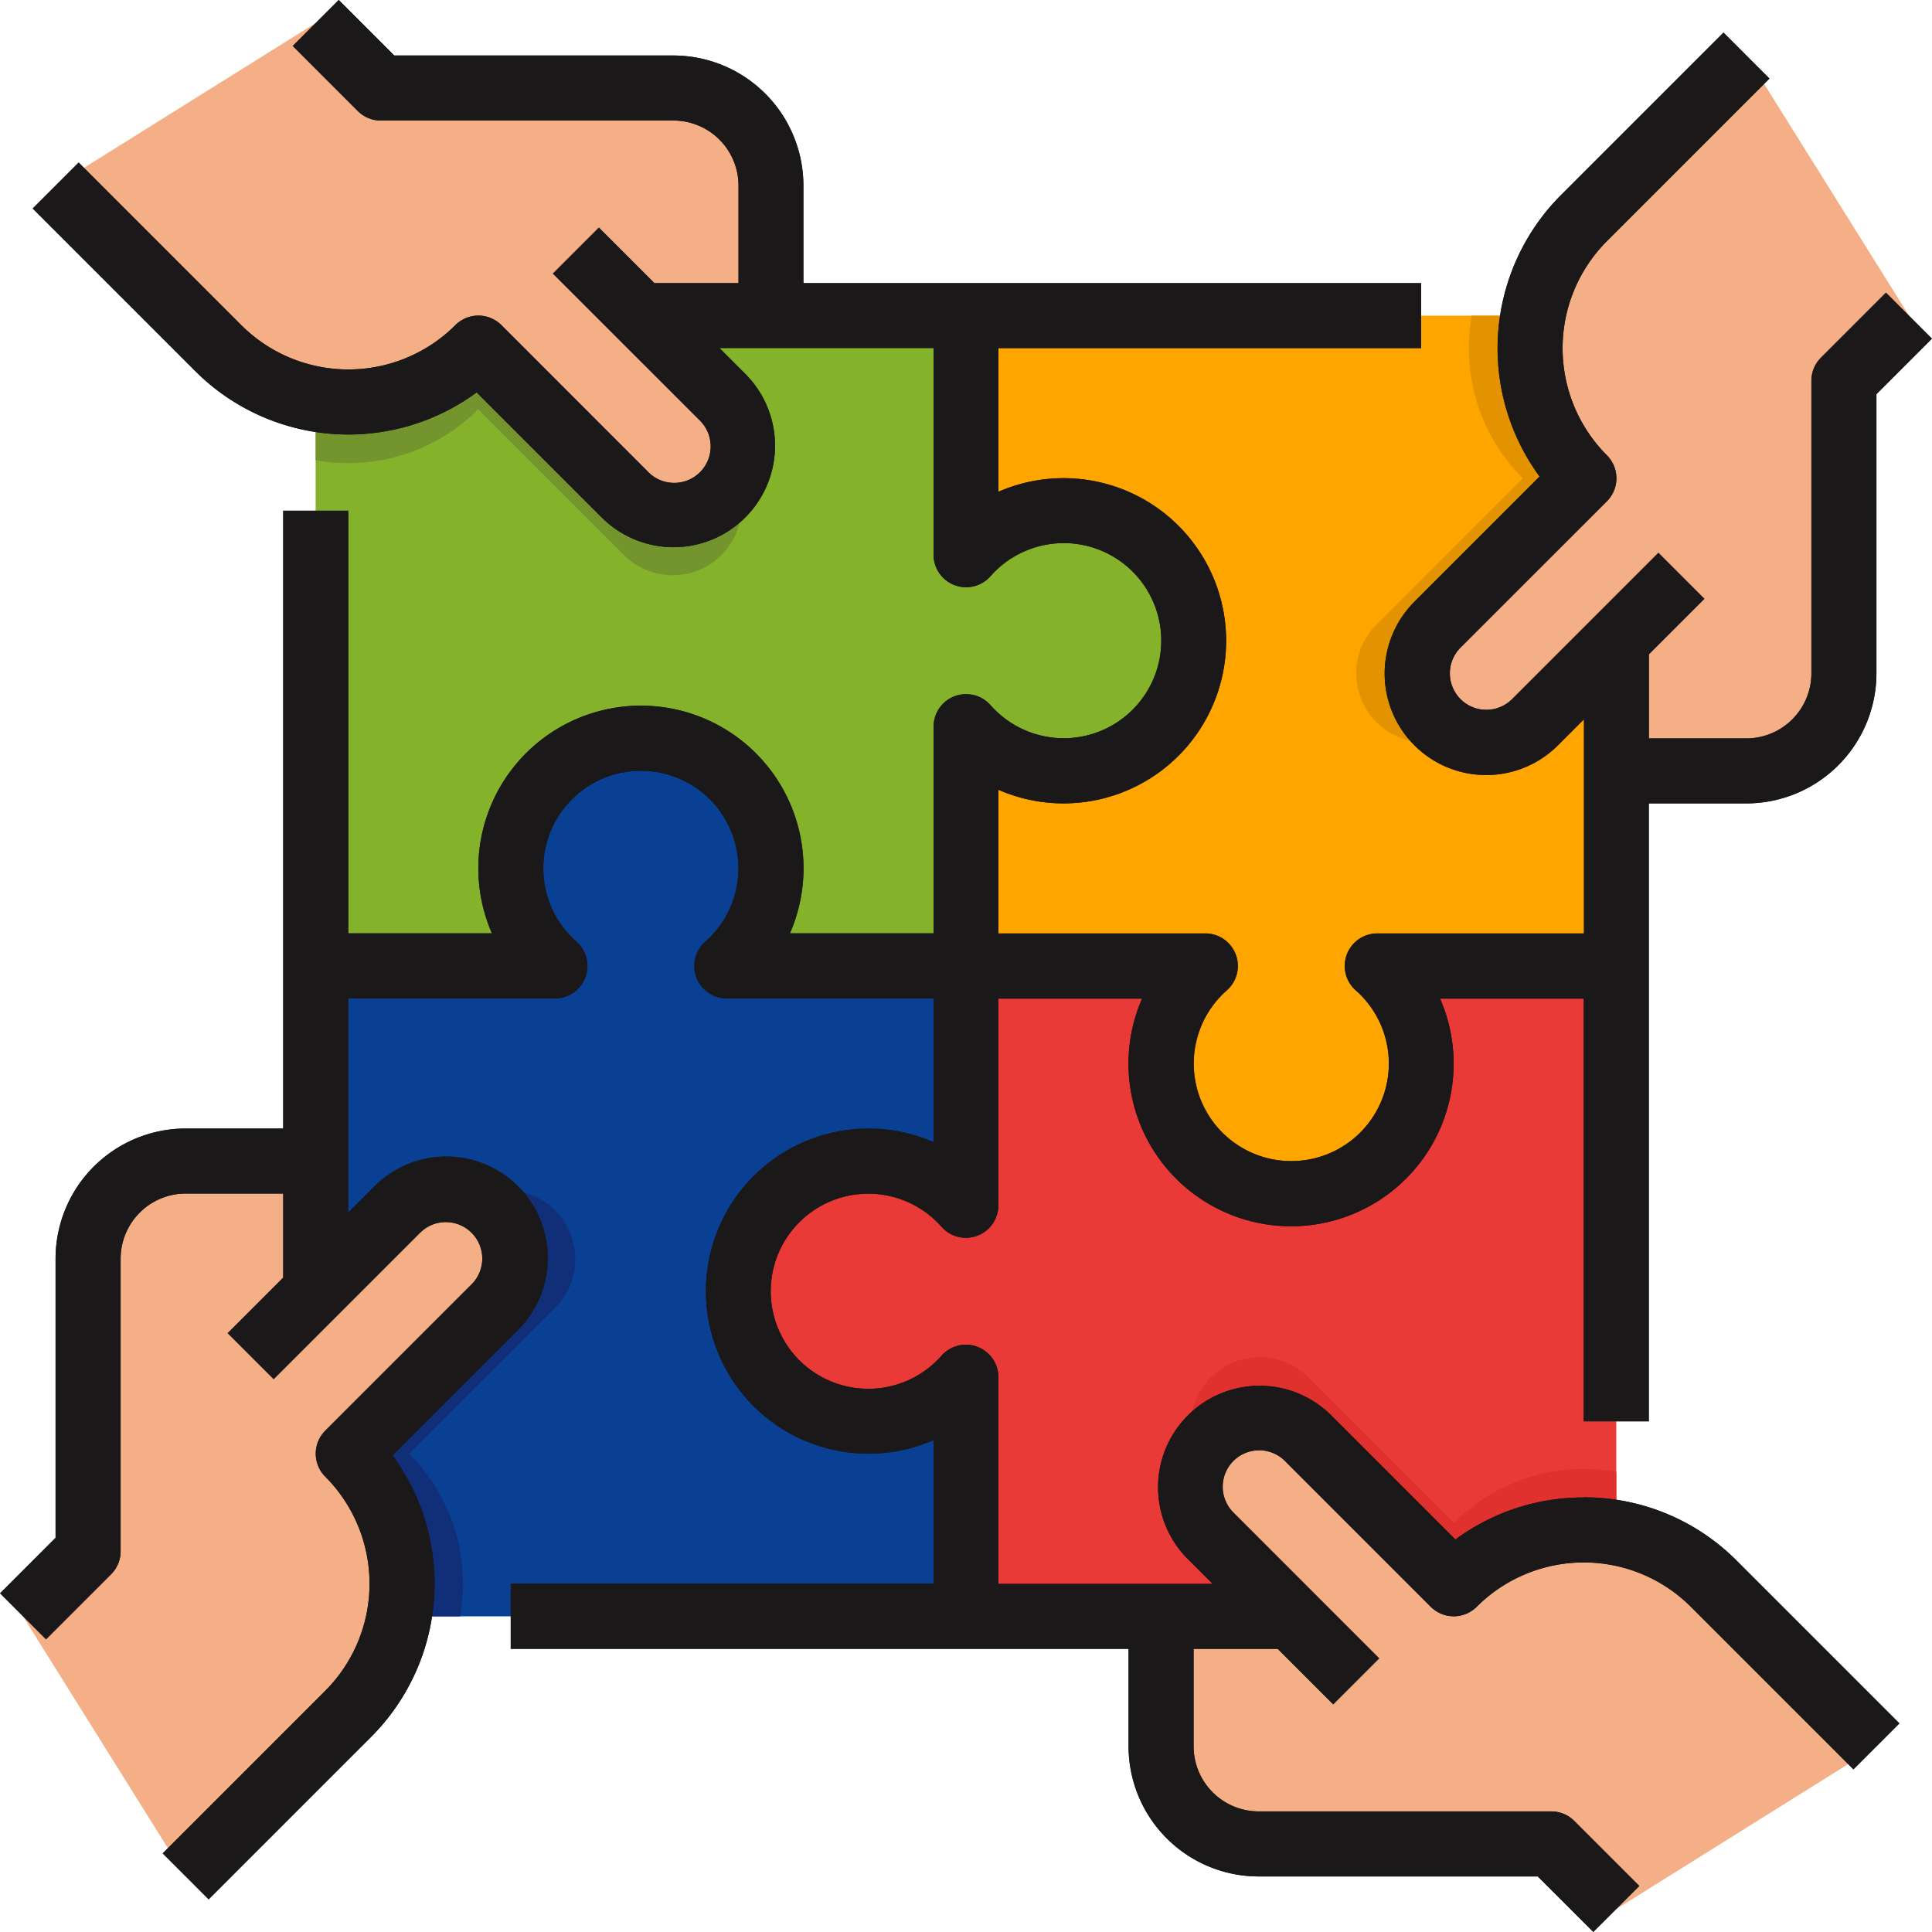
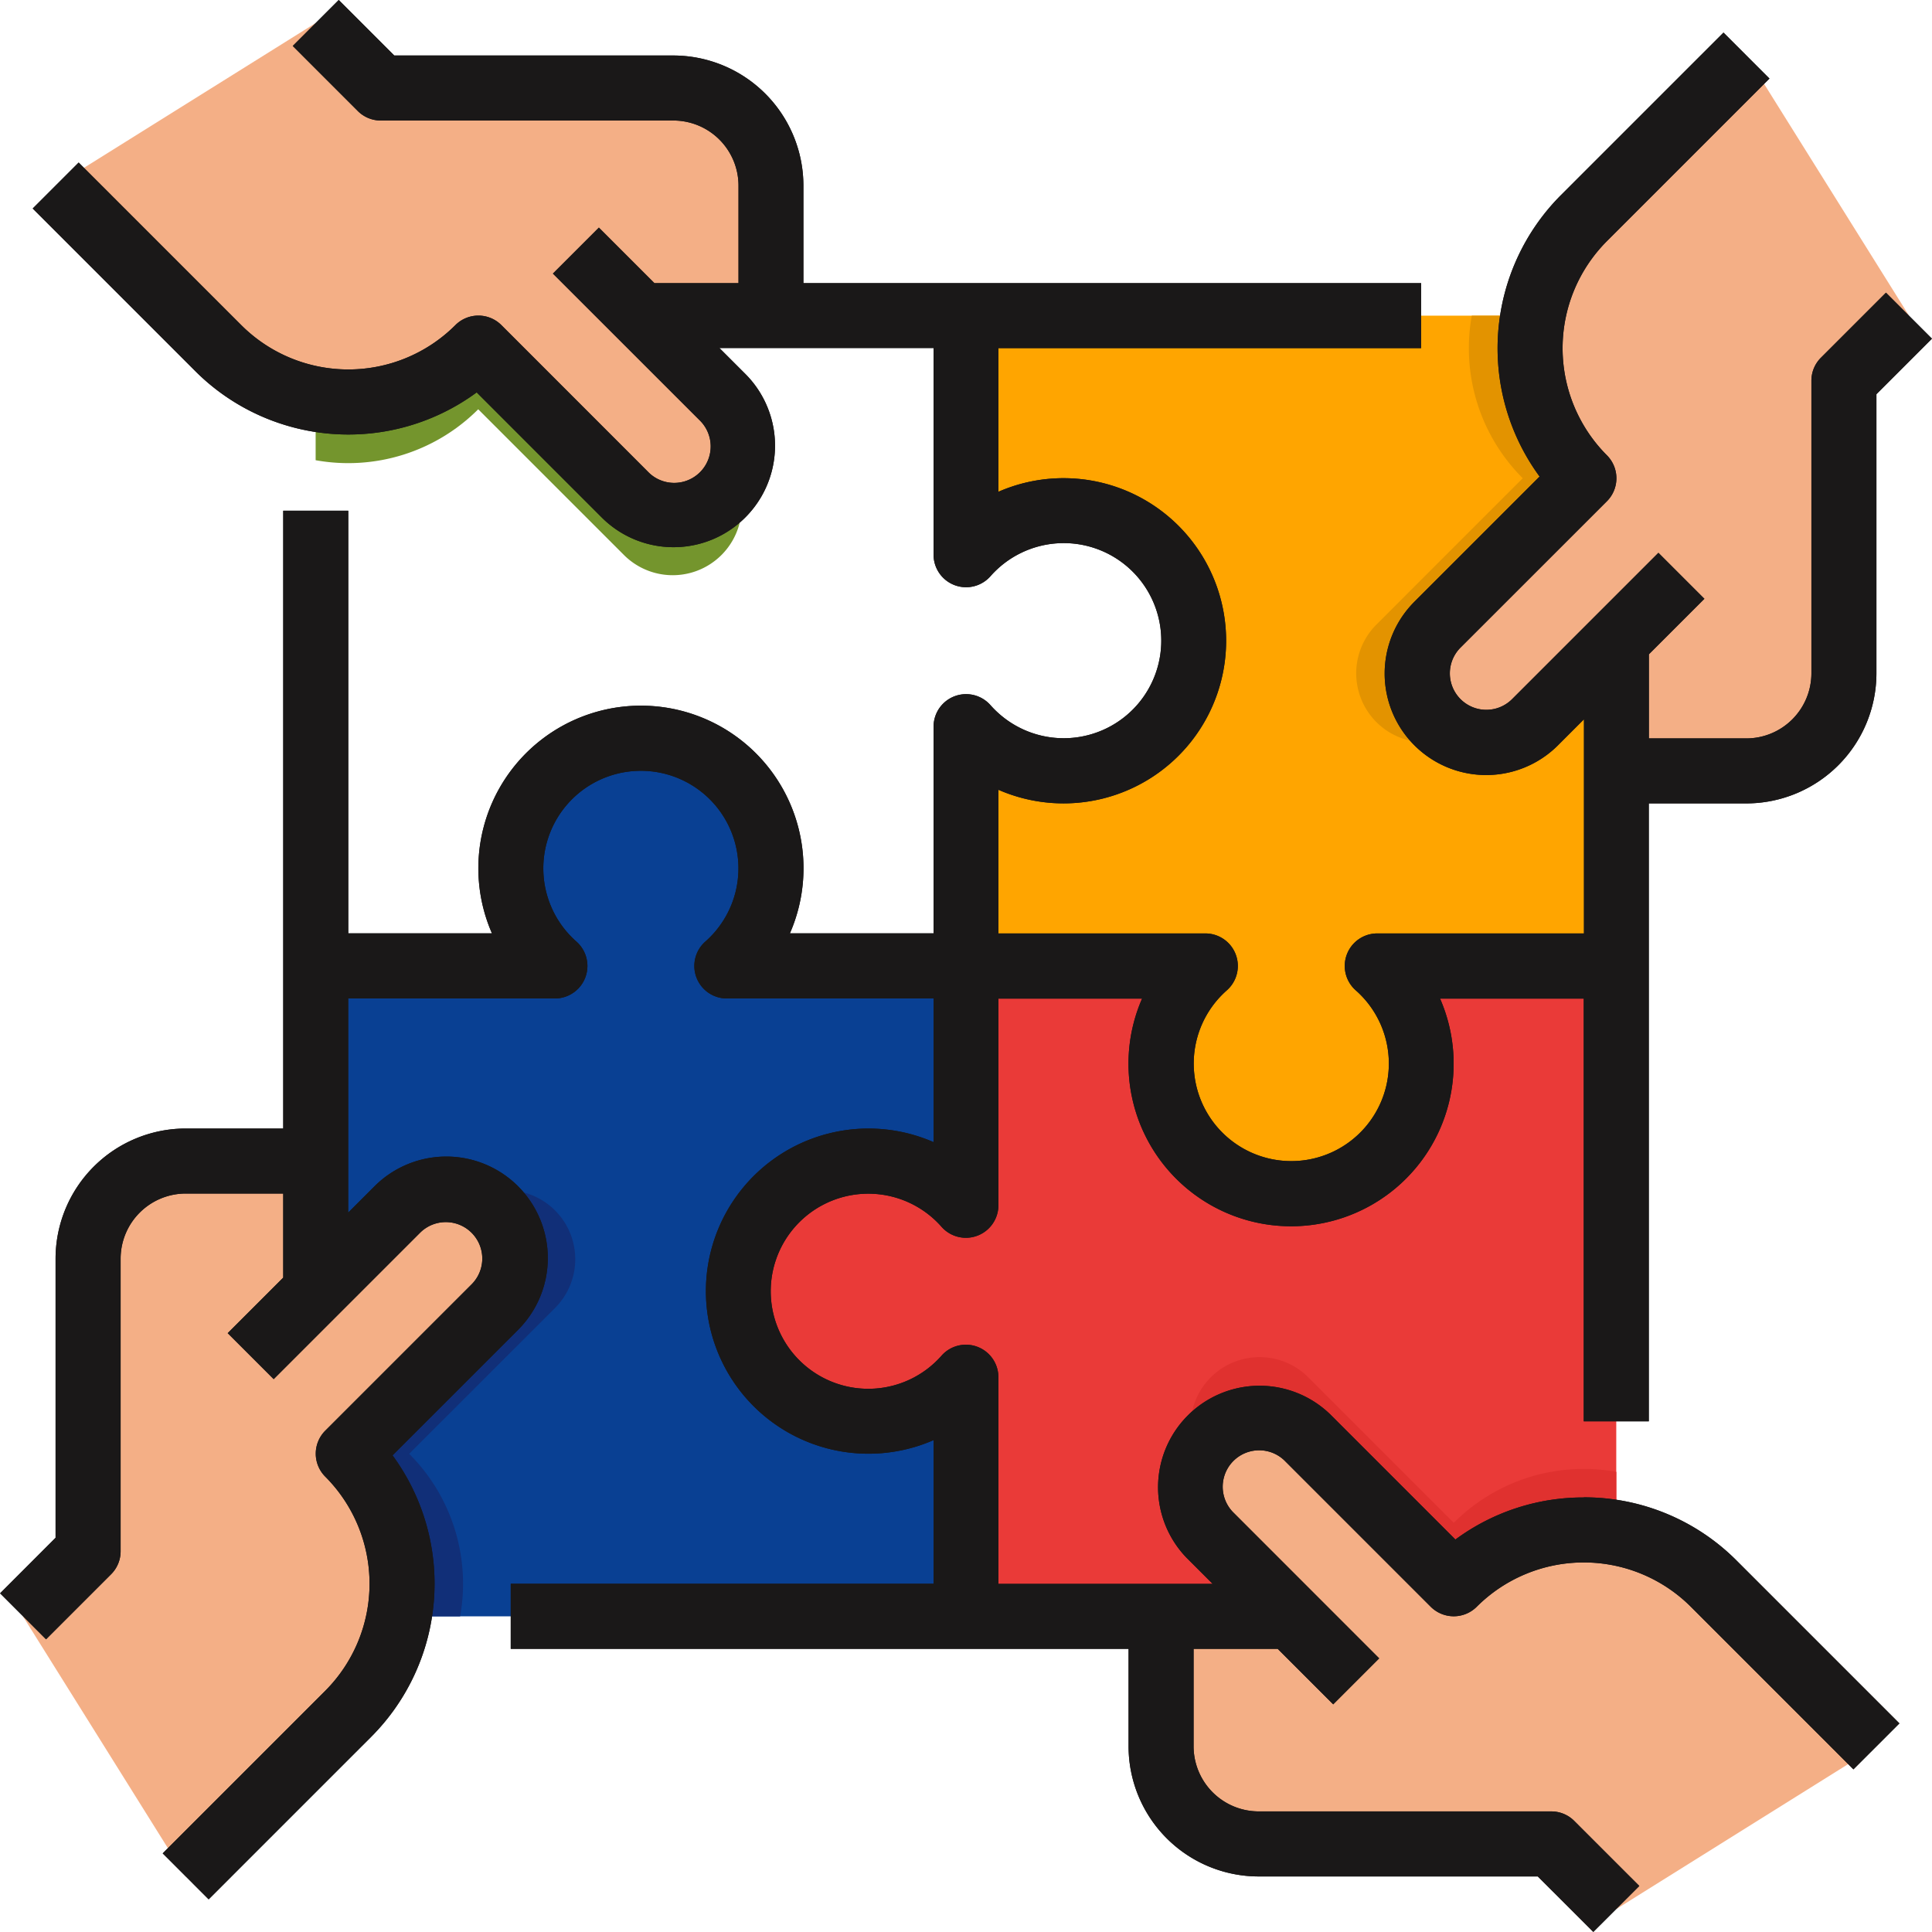
<svg xmlns="http://www.w3.org/2000/svg" width="82.185" height="82.185" viewBox="0 0 82.185 82.185">
  <g id="Group_43" data-name="Group 43" transform="translate(-62.95 -7663.709)">
    <g id="Group_42" data-name="Group 42">
      <g id="Group_41" data-name="Group 41">
        <g id="Group_40" data-name="Group 40">
          <g id="Group_39" data-name="Group 39">
            <g id="FilledOutline" transform="translate(-169.879 7126.634)">
              <path id="Path_68" data-name="Path 68" d="M256.172,569.022H294.9v27.665H256.172Z" transform="translate(6.683 9.146)" fill="#ea3a38" />
-               <path id="Path_69" data-name="Path 69" d="M243.268,547.514h40.114v27.665H243.268Z" transform="translate(2.988 2.988)" fill="#84b22b" />
              <path id="Path_70" data-name="Path 70" d="M243.268,571.177h10.174a5.533,5.533,0,1,1,7.809-.493,5.406,5.406,0,0,1-.494.493h10.176v10.176a5.533,5.533,0,1,0-.494,7.809,5.6,5.6,0,0,0,.494-.494v10.174H243.268Z" transform="translate(2.988 6.99)" fill="#094093" />
              <path id="Path_71" data-name="Path 71" d="M264.776,547.514V557.69a5.54,5.54,0,1,1,0,7.315v10.174H274.95a5.533,5.533,0,1,0,7.809.494,5.6,5.6,0,0,0-.494-.494h10.176V547.514Z" transform="translate(9.146 2.988)" fill="orange" />
              <path id="Path_72" data-name="Path 72" d="M276.488,590.391l2.97,2.6H290.32v-6.148a7.809,7.809,0,0,0-6.916,2.167l-6.226-6.226a2.935,2.935,0,0,0-4.149,4.151Z" transform="translate(11.267 12.843)" fill="#e0312f" />
              <path id="Path_73" data-name="Path 73" d="M245.866,580.734l-2.6,2.97v10.863h6.148a7.811,7.811,0,0,0-2.167-6.916l6.226-6.224a2.935,2.935,0,0,0-4.151-4.15Z" transform="translate(2.988 11.267)" fill="#112f78" />
              <path id="Path_74" data-name="Path 74" d="M257.1,550.114l-2.97-2.6H243.268v6.15a7.815,7.815,0,0,0,6.916-2.167l6.224,6.224a2.934,2.934,0,0,0,4.149-4.149Z" transform="translate(2.988 2.988)" fill="#74952d" />
              <path id="Path_75" data-name="Path 75" d="M286.144,561.347l2.6-2.97V547.514h-6.15a7.812,7.812,0,0,0,2.167,6.916l-6.224,6.226a2.934,2.934,0,0,0,4.15,4.149Z" transform="translate(12.843 2.988)" fill="#e39300" />
              <g id="Group_38" data-name="Group 38" transform="translate(233.807 538.054)">
                <path id="Path_76" data-name="Path 76" d="M233.589,594.84l2.767-2.766v-12.45a4.149,4.149,0,0,1,4.15-4.15h5.534v5.532l3.457-3.457a2.934,2.934,0,0,1,4.15,4.15l-6.224,6.224a7.825,7.825,0,0,1,0,11.067l-6.916,6.916Z" transform="translate(-233.589 -527.061)" fill="#f4af86" />
                <path id="Path_77" data-name="Path 77" d="M245.731,537.836,248.5,540.6h12.45a4.149,4.149,0,0,1,4.15,4.15v5.532h-5.532l3.457,3.459a2.934,2.934,0,1,1-4.15,4.15l-6.224-6.224a7.825,7.825,0,0,1-11.067,0l-6.916-6.916Z" transform="translate(-233.281 -537.836)" fill="#f4af86" />
                <path id="Path_78" data-name="Path 78" d="M300.617,549.977l-2.767,2.767v12.45a4.149,4.149,0,0,1-4.15,4.15h-5.532v-5.534l-3.459,3.459a2.934,2.934,0,0,1-4.15-4.149l6.224-6.226a7.826,7.826,0,0,1,0-11.066l6.916-6.916Z" transform="translate(-220.388 -537.528)" fill="#f4af86" />
                <path id="Path_79" data-name="Path 79" d="M290.594,604.864l-2.767-2.767h-12.45a4.149,4.149,0,0,1-4.15-4.15v-5.533h5.534l-3.459-3.458a2.934,2.934,0,0,1,4.15-4.15l6.226,6.224a7.824,7.824,0,0,1,11.066,0l6.916,6.916Z" transform="translate(-222.814 -524.635)" fill="#f4af86" />
              </g>
              <path id="Path_80" data-name="Path 80" d="M300.2,600.775a9.144,9.144,0,0,0-5.46,1.79l-5.319-5.319a4.318,4.318,0,0,0-6.106,6.106l1.1,1.1H275.3v-8.792a1.383,1.383,0,0,0-2.421-.914,4.15,4.15,0,1,1-.372-5.858,4.062,4.062,0,0,1,.372.372,1.383,1.383,0,0,0,2.421-.914v-8.792h6.112a6.916,6.916,0,1,0,12.675,0H300.2v17.982h2.767V571.251h4.149a5.539,5.539,0,0,0,5.534-5.532V553.843l2.362-2.362-1.956-1.956-2.767,2.767a1.379,1.379,0,0,0-.405.977v12.45a2.771,2.771,0,0,1-2.767,2.767H302.97v-3.577l2.362-2.362-1.956-1.956-6.224,6.224a1.551,1.551,0,1,1-2.194-2.193h0l6.226-6.224a1.383,1.383,0,0,0,0-1.956h0a6.447,6.447,0,0,1,0-9.109l6.916-6.916-1.956-1.956-6.916,6.916a9.223,9.223,0,0,0-.906,11.97l-5.32,5.32a4.318,4.318,0,0,0,6.08,6.133l.027-.027,1.1-1.1v9.109h-8.792a1.383,1.383,0,0,0-.915,2.421,4.15,4.15,0,1,1-5.858.372,4.414,4.414,0,0,1,.372-.372,1.383,1.383,0,0,0-.915-2.421H275.3v-6.111a6.917,6.917,0,1,0,0-12.676v-6.111h17.982V549.12H267.005v-4.15a5.54,5.54,0,0,0-5.534-5.534H249.6l-2.362-2.362-1.956,1.956,2.767,2.767a1.381,1.381,0,0,0,.978.405h12.45a2.771,2.771,0,0,1,2.767,2.767v4.15h-3.577l-2.362-2.362-1.956,1.956,6.226,6.224a1.552,1.552,0,1,1-2.194,2.194l-6.224-6.226a1.383,1.383,0,0,0-1.956,0h0a6.442,6.442,0,0,1-9.109,0h0l-6.916-6.916-1.956,1.956,6.916,6.916a9.211,9.211,0,0,0,11.971.906l5.319,5.32a4.318,4.318,0,0,0,6.107-6.107l-1.1-1.1h9.109v8.792a1.383,1.383,0,0,0,2.421.914,4.15,4.15,0,1,1,.372,5.856,4.216,4.216,0,0,1-.372-.37,1.383,1.383,0,0,0-2.421.914v8.792h-6.111a6.916,6.916,0,1,0-12.675,0h-6.112V558.8h-2.767v26.281h-4.15a5.54,5.54,0,0,0-5.534,5.534v11.876l-2.36,2.362,1.955,1.956,2.767-2.767a1.382,1.382,0,0,0,.405-.978v-12.45a2.772,2.772,0,0,1,2.767-2.767h4.15v3.577l-2.362,2.362,1.956,1.956,6.226-6.226a1.551,1.551,0,0,1,2.193,2.194l-6.224,6.224a1.383,1.383,0,0,0,0,1.956h0a6.45,6.45,0,0,1,0,9.109l-6.916,6.916,1.955,1.956,6.916-6.916a9.223,9.223,0,0,0,.906-11.971l5.32-5.319a4.318,4.318,0,1,0-6.08-6.133l-.026.026-1.1,1.1v-9.109h8.792a1.383,1.383,0,0,0,.915-2.421,4.15,4.15,0,1,1,5.858-.372,4.231,4.231,0,0,1-.372.372,1.383,1.383,0,0,0,.915,2.421h8.792v6.111a6.916,6.916,0,1,0,0,12.676v6.111H254.555v2.767h26.282v4.149a5.539,5.539,0,0,0,5.532,5.534h11.876l2.362,2.36,1.956-1.955-2.767-2.767a1.379,1.379,0,0,0-.978-.405H286.37a2.772,2.772,0,0,1-2.767-2.767v-4.149h3.577l2.362,2.362,1.956-1.956-6.224-6.226a1.551,1.551,0,0,1,2.193-2.193h0l6.224,6.224a1.385,1.385,0,0,0,1.956,0h0a6.443,6.443,0,0,1,9.109,0h0l6.916,6.916,1.956-1.955-6.916-6.916a9.146,9.146,0,0,0-6.511-2.7Z" transform="translate(0 0)" fill="#1a1818" />
              <path id="Path_81" data-name="Path 81" d="M300.2,600.775a9.144,9.144,0,0,0-5.46,1.79l-5.319-5.319a4.318,4.318,0,0,0-6.106,6.106l1.1,1.1H275.3v-8.792a1.383,1.383,0,0,0-2.421-.914,4.15,4.15,0,1,1-.372-5.858,4.062,4.062,0,0,1,.372.372,1.383,1.383,0,0,0,2.421-.914v-8.792h6.112a6.916,6.916,0,1,0,12.675,0H300.2v17.982h2.767V571.251h4.149a5.539,5.539,0,0,0,5.534-5.532V553.843l2.362-2.362-1.956-1.956-2.767,2.767a1.379,1.379,0,0,0-.405.977v12.45a2.771,2.771,0,0,1-2.767,2.767H302.97v-3.577l2.362-2.362-1.956-1.956-6.224,6.224a1.551,1.551,0,1,1-2.194-2.193h0l6.226-6.224a1.383,1.383,0,0,0,0-1.956h0a6.447,6.447,0,0,1,0-9.109l6.916-6.916-1.956-1.956-6.916,6.916a9.223,9.223,0,0,0-.906,11.97l-5.32,5.32a4.318,4.318,0,0,0,6.08,6.133l.027-.027,1.1-1.1v9.109h-8.792a1.383,1.383,0,0,0-.915,2.421,4.15,4.15,0,1,1-5.858.372,4.414,4.414,0,0,1,.372-.372,1.383,1.383,0,0,0-.915-2.421H275.3v-6.111a6.917,6.917,0,1,0,0-12.676v-6.111h17.982V549.12H267.005v-4.15a5.54,5.54,0,0,0-5.534-5.534H249.6l-2.362-2.362-1.956,1.956,2.767,2.767a1.381,1.381,0,0,0,.978.405h12.45a2.771,2.771,0,0,1,2.767,2.767v4.15h-3.577l-2.362-2.362-1.956,1.956,6.226,6.224a1.552,1.552,0,1,1-2.194,2.194l-6.224-6.226a1.383,1.383,0,0,0-1.956,0h0a6.442,6.442,0,0,1-9.109,0h0l-6.916-6.916-1.956,1.956,6.916,6.916a9.211,9.211,0,0,0,11.971.906l5.319,5.32a4.318,4.318,0,0,0,6.107-6.107l-1.1-1.1h9.109v8.792a1.383,1.383,0,0,0,2.421.914,4.15,4.15,0,1,1,.372,5.856,4.216,4.216,0,0,1-.372-.37,1.383,1.383,0,0,0-2.421.914v8.792h-6.111a6.916,6.916,0,1,0-12.675,0h-6.112V558.8h-2.767v26.281h-4.15a5.54,5.54,0,0,0-5.534,5.534v11.876l-2.36,2.362,1.955,1.956,2.767-2.767a1.382,1.382,0,0,0,.405-.978v-12.45a2.772,2.772,0,0,1,2.767-2.767h4.15v3.577l-2.362,2.362,1.956,1.956,6.226-6.226a1.551,1.551,0,0,1,2.193,2.194l-6.224,6.224a1.383,1.383,0,0,0,0,1.956h0a6.45,6.45,0,0,1,0,9.109l-6.916,6.916,1.955,1.956,6.916-6.916a9.223,9.223,0,0,0,.906-11.971l5.32-5.319a4.318,4.318,0,1,0-6.08-6.133l-.026.026-1.1,1.1v-9.109h8.792a1.383,1.383,0,0,0,.915-2.421,4.15,4.15,0,1,1,5.858-.372,4.231,4.231,0,0,1-.372.372,1.383,1.383,0,0,0,.915,2.421h8.792v6.111a6.916,6.916,0,1,0,0,12.676v6.111H254.555v2.767h26.282v4.149a5.539,5.539,0,0,0,5.532,5.534h11.876l2.362,2.36,1.956-1.955-2.767-2.767a1.379,1.379,0,0,0-.978-.405H286.37a2.772,2.772,0,0,1-2.767-2.767v-4.149h3.577l2.362,2.362,1.956-1.956-6.224-6.226a1.551,1.551,0,0,1,2.193-2.193h0l6.224,6.224a1.385,1.385,0,0,0,1.956,0h0a6.443,6.443,0,0,1,9.109,0h0l6.916,6.916,1.956-1.955-6.916-6.916a9.146,9.146,0,0,0-6.511-2.7Z" transform="translate(0 0)" fill="#1a1818" />
            </g>
          </g>
        </g>
      </g>
    </g>
  </g>
</svg>